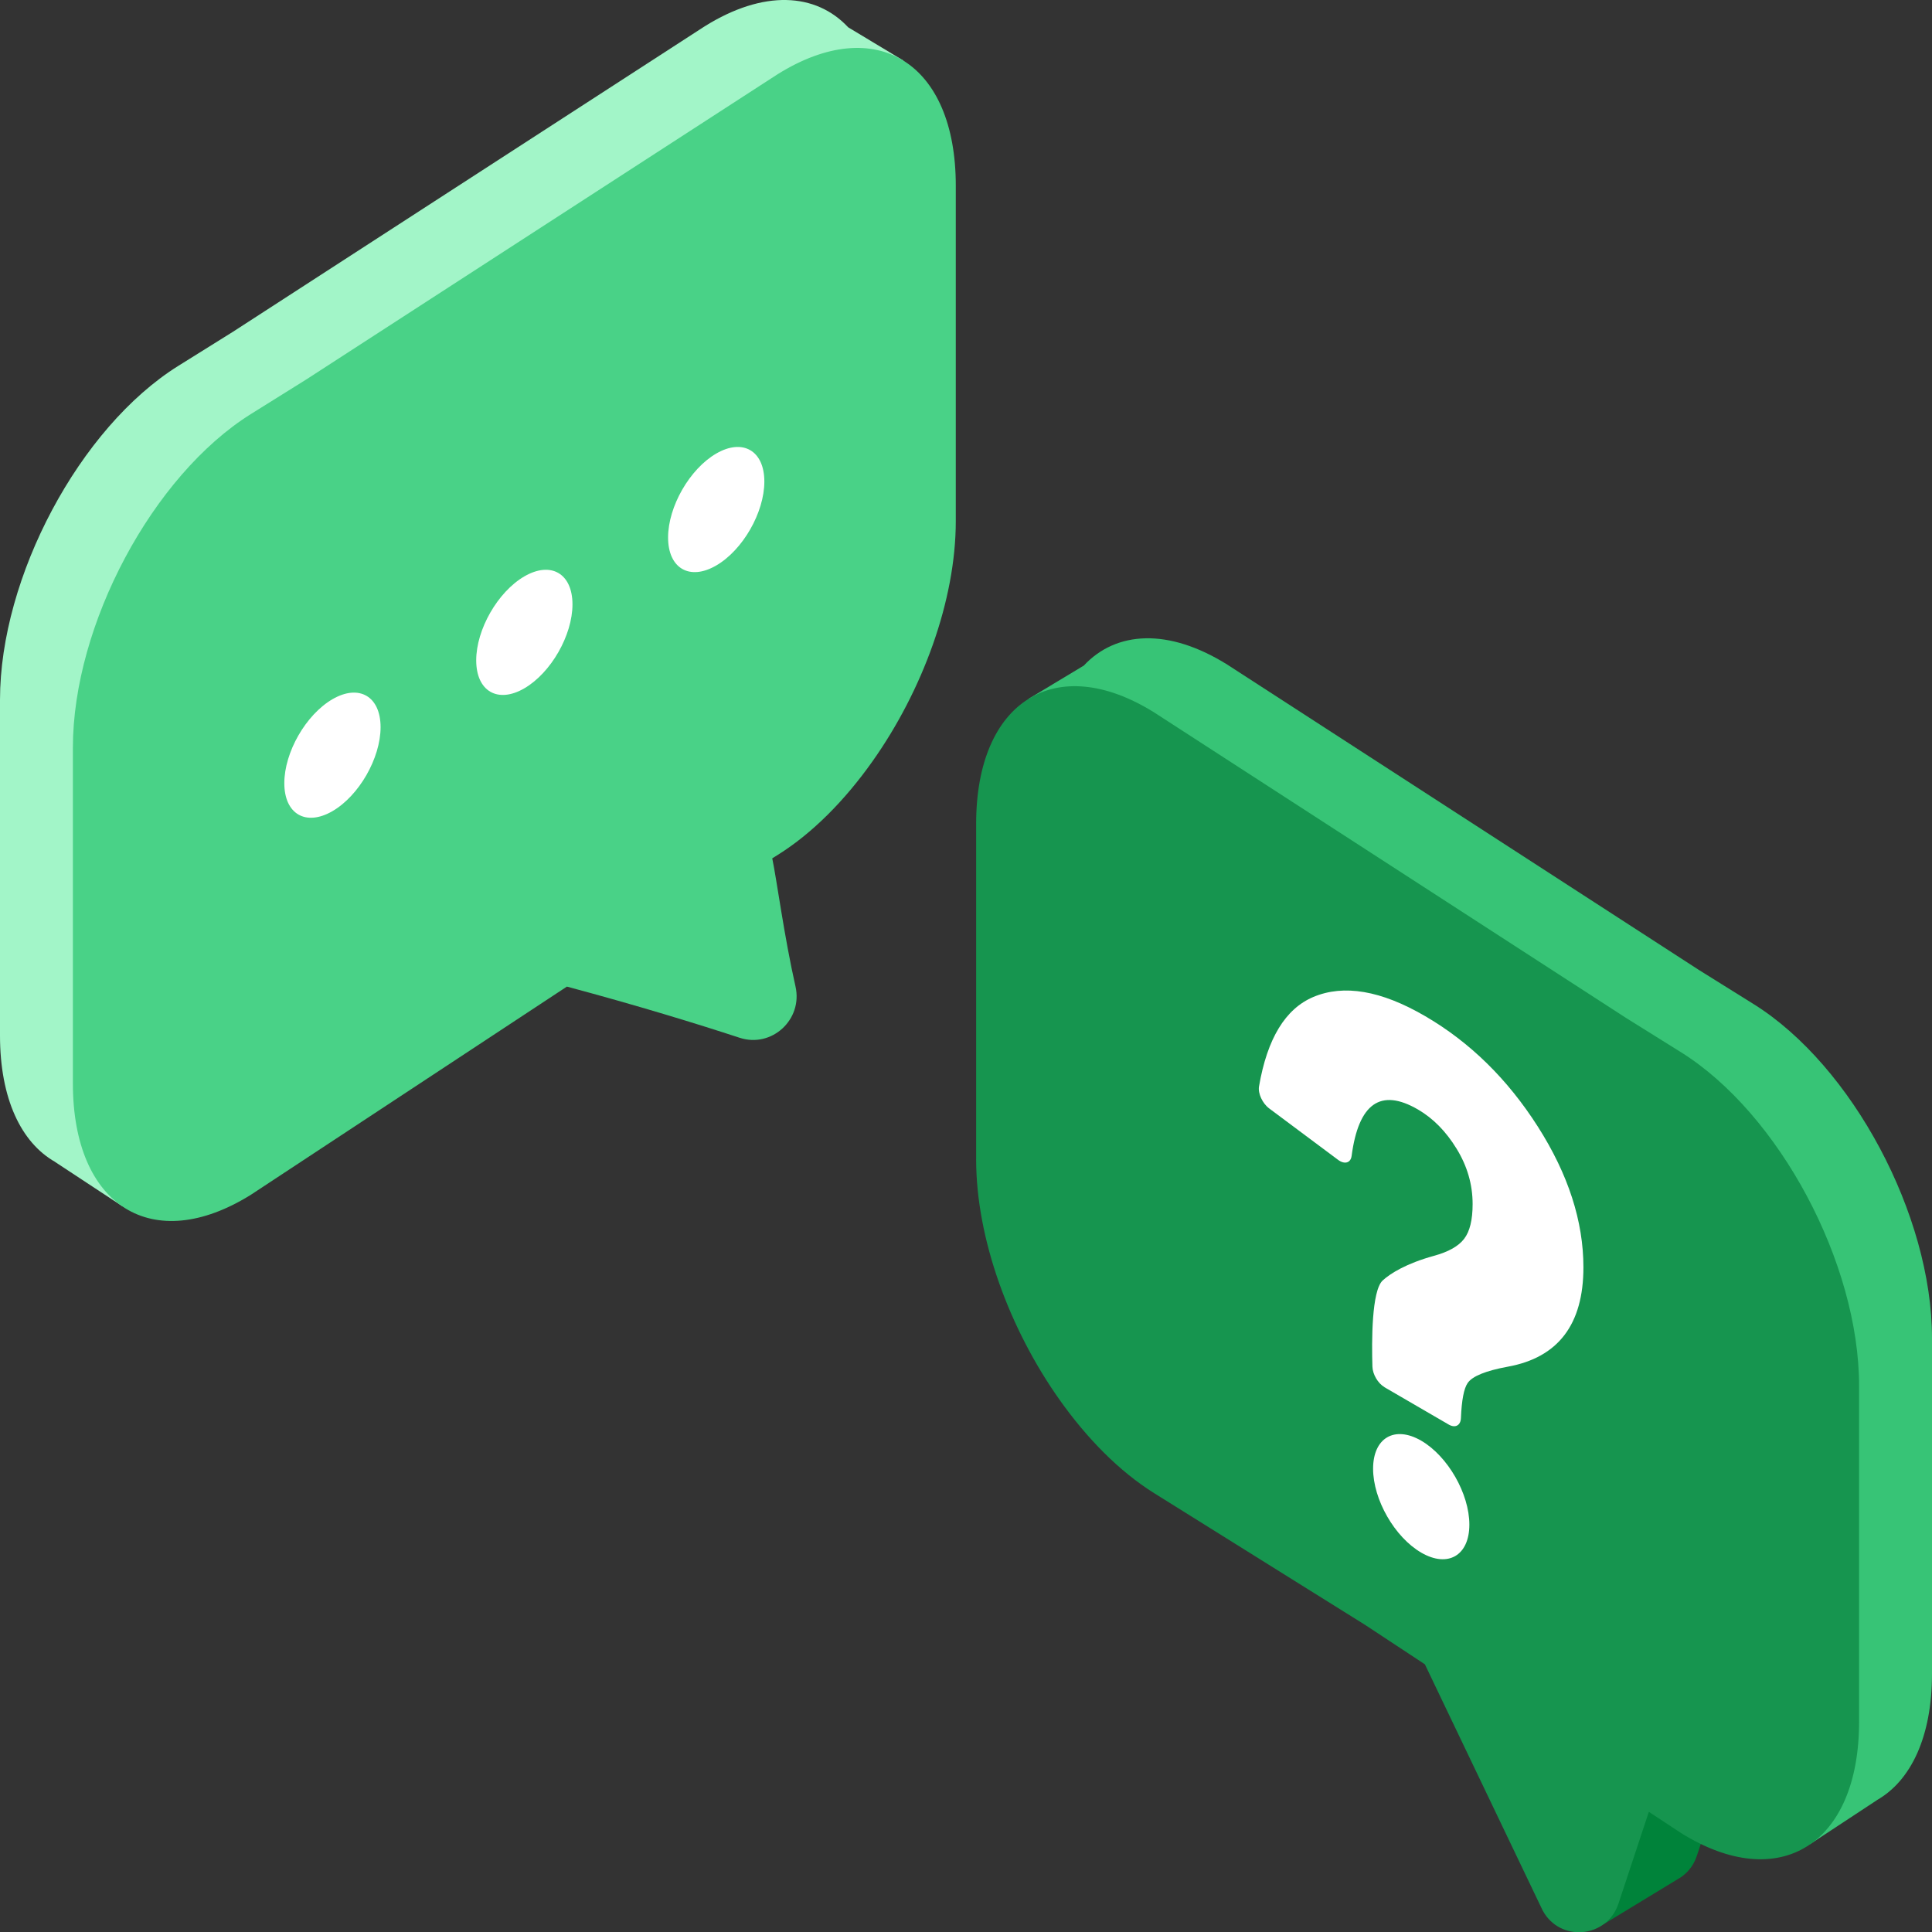
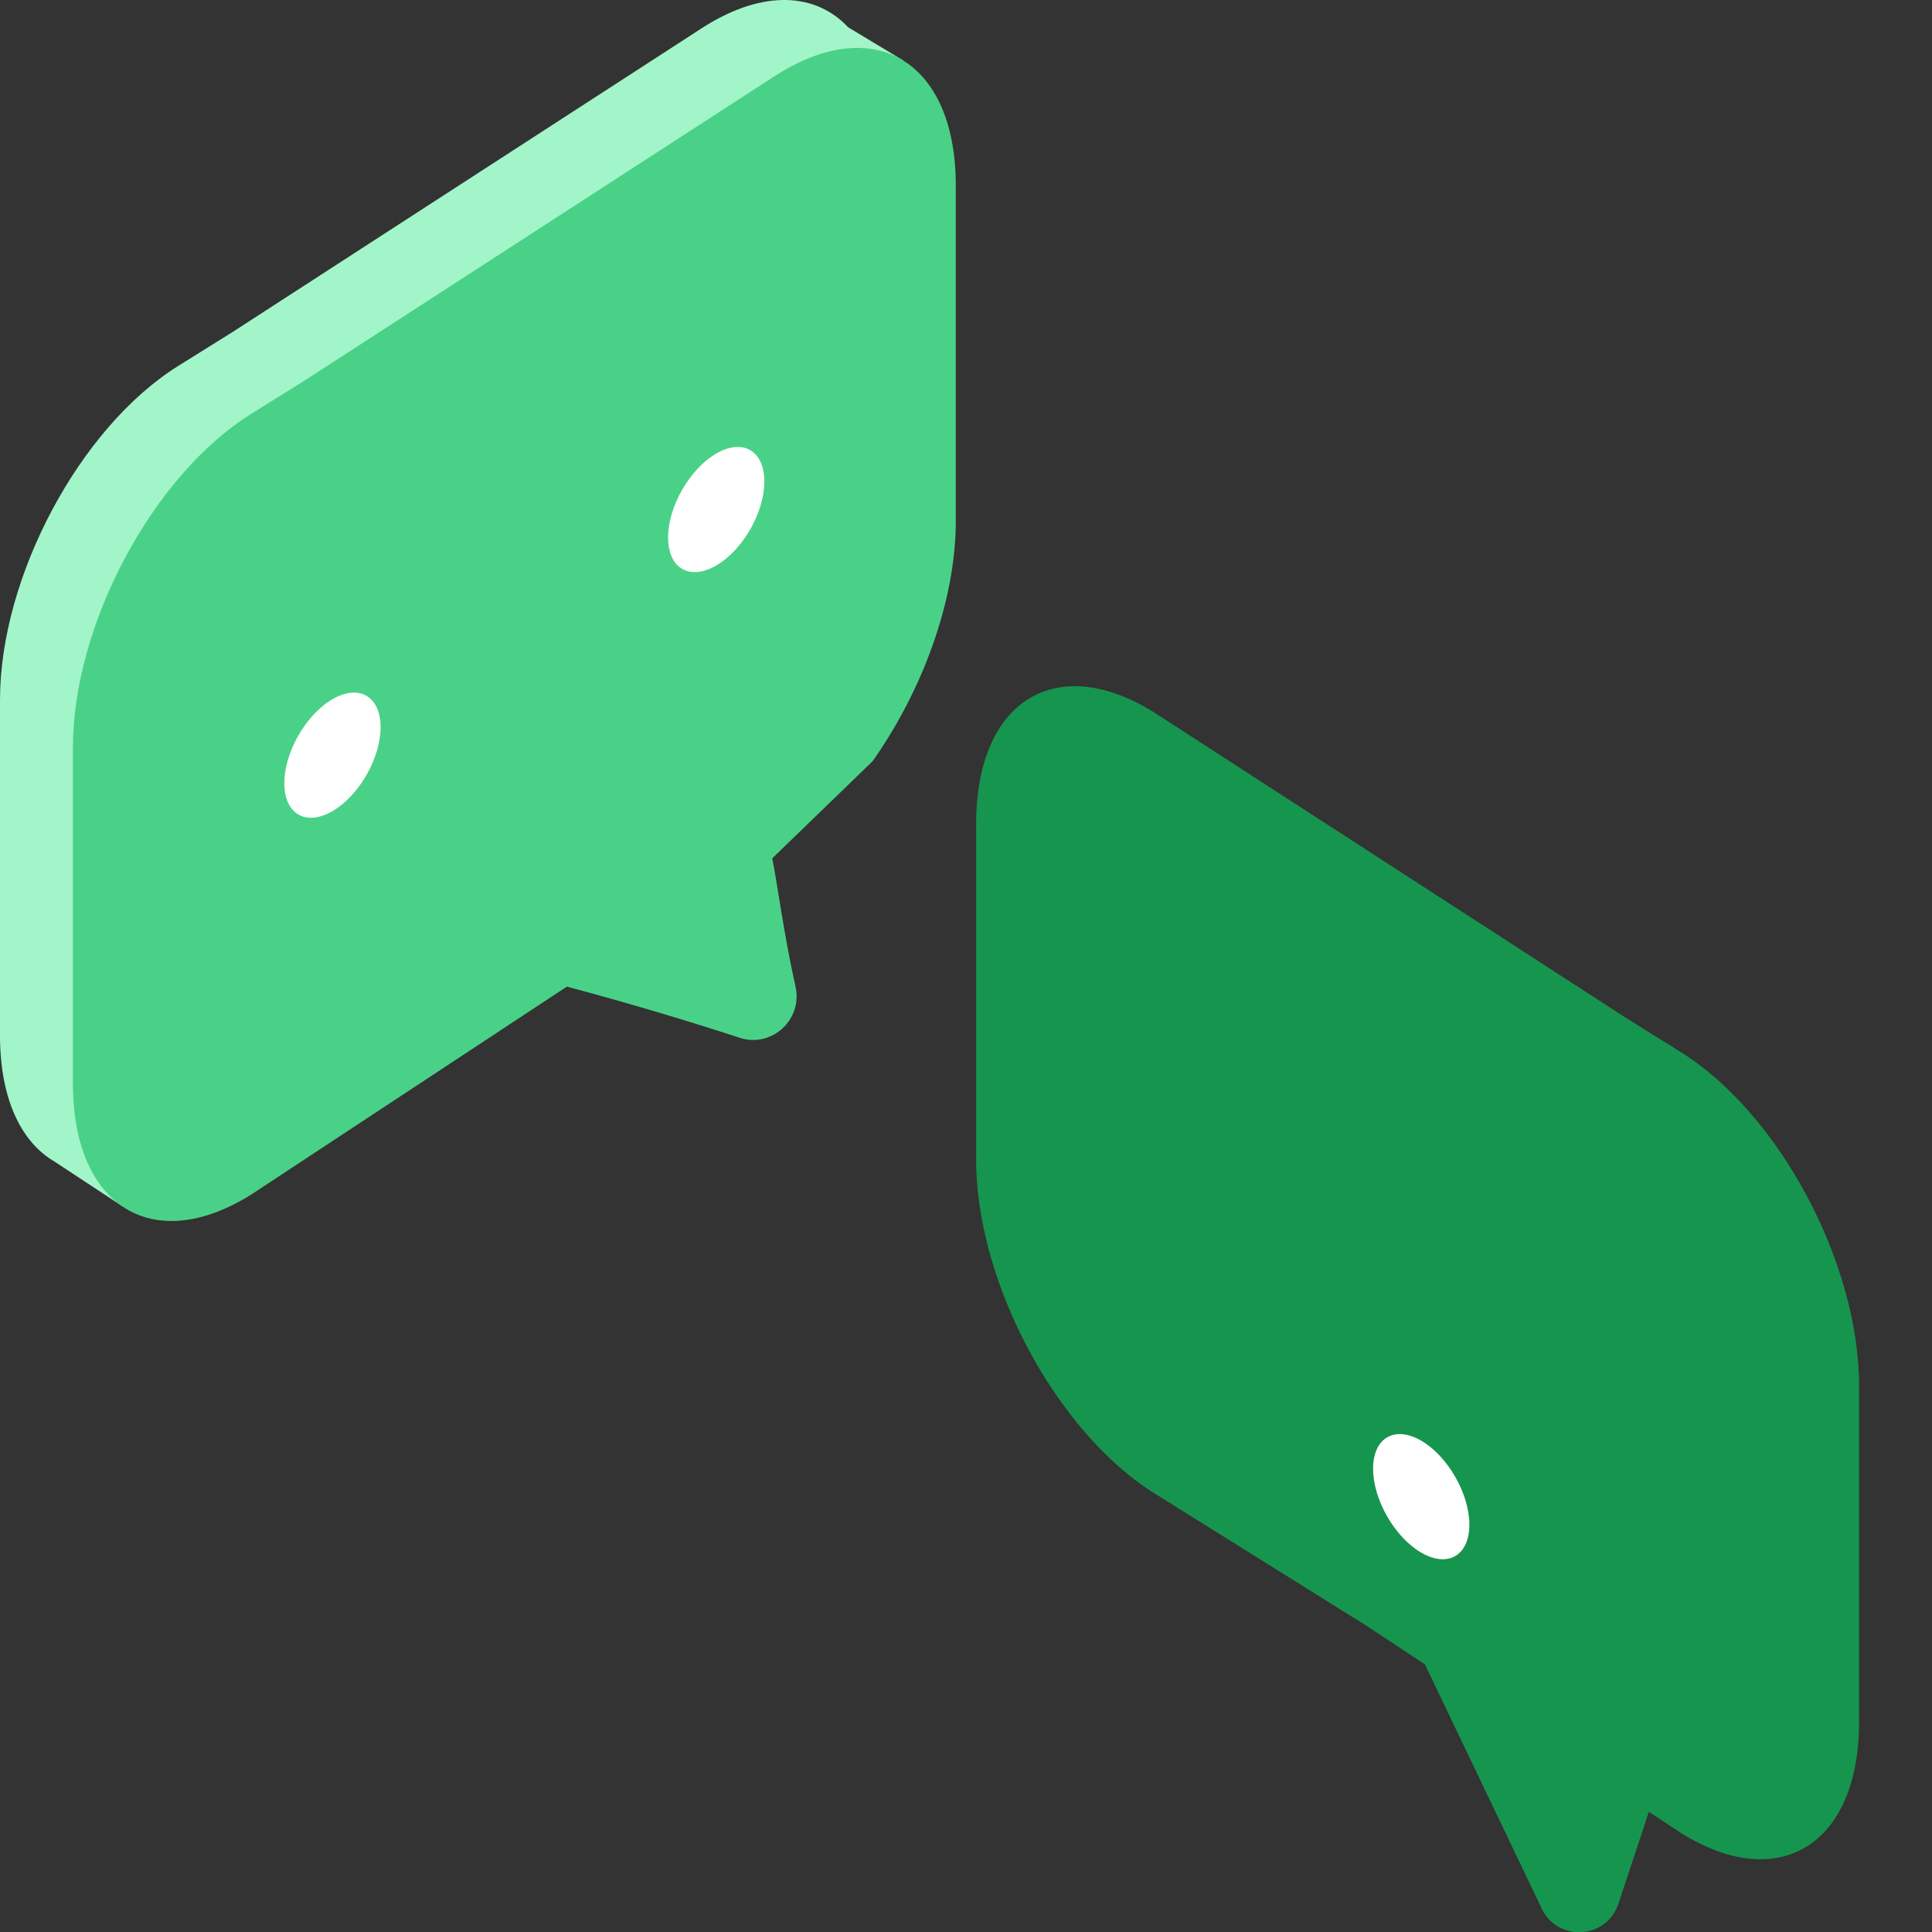
<svg xmlns="http://www.w3.org/2000/svg" width="80" height="80" viewBox="0 0 80 80" fill="none">
  <rect x="0" y="0" width="80" height="80" fill="#333333" stroke="none" />
  <path d="M37.405 2.506L35.122 1.131C33.779 -0.305 31.618 -0.433 29.181 1.089L9.649 13.736L7.377 15.154C3.303 17.7 0 23.889 0 28.978V42.877C0 45.498 0.878 47.314 2.284 48.113V48.116L5.052 49.938C5.052 49.938 6.473 48.656 8.652 46.689L20.455 38.87C24.778 43.347 31.072 38.882 31.072 38.882C29.886 37.051 29.278 35.077 28.959 33.559L29.181 33.42C30.627 32.516 31.972 31.149 33.112 29.539C35.181 26.614 36.559 22.88 36.559 19.598V5.697C36.559 5.331 36.54 4.982 36.506 4.647C37.066 3.315 37.405 2.506 37.405 2.506Z" fill="#A2F5C8" />
-   <path d="M10.396 17.14L12.668 15.722L32.198 3.075C36.272 0.529 39.577 2.593 39.577 7.682V21.581C39.577 24.863 38.199 28.597 36.13 31.522C34.991 33.132 33.646 34.501 32.198 35.404L31.977 35.542C32.169 36.461 32.469 38.767 32.94 40.848C33.25 42.218 31.956 43.406 30.627 42.972C28.838 42.386 26.411 41.64 23.474 40.853L10.396 49.468C6.322 52.014 3.018 49.95 3.018 44.861V30.962C3.018 25.873 6.321 19.685 10.396 17.14Z" fill="#49D287" />
-   <path d="M71.284 73.765L71.156 72.356L65.066 72.023L65.286 73.28L66.404 79.677L69.468 77.814C69.822 77.62 70.114 77.294 70.263 76.845L71.106 74.299L71.669 74.534L71.284 73.765Z" fill="#00833A" />
-   <path d="M51.039 59.987L50.818 59.849C49.371 58.945 48.026 57.578 46.886 55.967C44.817 53.043 43.439 49.308 43.439 46.026V32.127C43.439 31.761 43.458 31.412 43.492 31.077C42.934 29.744 42.594 28.935 42.594 28.935L44.877 27.561C46.219 26.125 48.38 25.997 50.818 27.519L70.35 40.165L72.621 41.582C76.695 44.128 80 50.316 80 55.405V69.304C80 71.925 79.121 73.741 77.716 74.54V74.543L74.948 76.365C74.948 76.365 73.527 75.083 71.347 73.116L59.544 65.297L51.041 59.987H51.039Z" fill="#37C476" />
+   <path d="M10.396 17.14L12.668 15.722L32.198 3.075C36.272 0.529 39.577 2.593 39.577 7.682V21.581C39.577 24.863 38.199 28.597 36.13 31.522L31.977 35.542C32.169 36.461 32.469 38.767 32.94 40.848C33.25 42.218 31.956 43.406 30.627 42.972C28.838 42.386 26.411 41.64 23.474 40.853L10.396 49.468C6.322 52.014 3.018 49.95 3.018 44.861V30.962C3.018 25.873 6.321 19.685 10.396 17.14Z" fill="#49D287" />
  <path d="M76.981 57.391C76.981 52.302 73.677 46.113 69.602 43.568L67.33 42.15L47.798 29.504C43.724 26.959 40.42 29.022 40.42 34.111V48.01C40.42 51.292 41.798 55.027 43.867 57.951C45.006 59.562 46.351 60.93 47.798 61.833L56.524 67.282L59.001 68.915L63.877 79.107C64.595 80.434 66.54 80.261 67.016 78.828L68.275 75.024L69.602 75.898C73.676 78.443 76.981 76.38 76.981 71.291V57.392V57.391Z" fill="#16954F" />
-   <path d="M57.326 57.437C57.057 57.281 56.838 56.907 56.829 56.59C56.797 55.555 56.792 53.445 57.255 53.02C57.574 52.729 58.229 52.318 59.374 52.002C59.975 51.838 60.392 51.604 60.626 51.298C60.861 50.992 60.978 50.513 60.978 49.859C60.978 49.052 60.758 48.289 60.316 47.569C59.876 46.848 59.34 46.305 58.712 45.94C57.17 45.045 56.255 45.687 55.967 47.868C55.927 48.158 55.674 48.227 55.405 48.025L52.555 45.898C52.279 45.693 52.083 45.277 52.133 44.988C52.472 43.007 53.223 41.772 54.383 41.282C55.645 40.751 57.186 41.013 59.006 42.072C60.864 43.153 62.422 44.68 63.68 46.653C64.938 48.627 65.566 50.569 65.566 52.477C65.566 54.844 64.519 56.216 62.427 56.593C61.516 56.761 60.965 56.987 60.773 57.267C60.616 57.495 60.524 57.979 60.494 58.718C60.482 59.025 60.259 59.145 59.988 58.988L57.325 57.44L57.326 57.437Z" fill="white" />
  <path d="M60.843 63.132C60.843 64.412 59.952 64.931 58.85 64.291C57.749 63.651 56.857 62.095 56.857 60.816C56.857 59.536 57.749 59.017 58.85 59.656C59.952 60.297 60.843 61.853 60.843 63.132Z" fill="white" />
  <path d="M27.664 22.257C27.664 23.537 28.556 24.056 29.657 23.416C30.758 22.777 31.65 21.22 31.65 19.941C31.65 18.661 30.758 18.142 29.657 18.781C28.556 19.421 27.664 20.978 27.664 22.257Z" fill="white" />
-   <path d="M19.719 27.343C19.719 28.623 20.611 29.142 21.712 28.502C22.813 27.862 23.705 26.306 23.705 25.026C23.705 23.747 22.813 23.228 21.712 23.867C20.611 24.508 19.719 26.064 19.719 27.343Z" fill="white" />
  <path d="M11.773 32.429C11.773 33.709 12.665 34.227 13.766 33.588C14.867 32.949 15.759 31.392 15.759 30.112C15.759 28.833 14.867 28.314 13.766 28.953C12.665 29.594 11.773 31.15 11.773 32.429Z" fill="white" />
</svg>